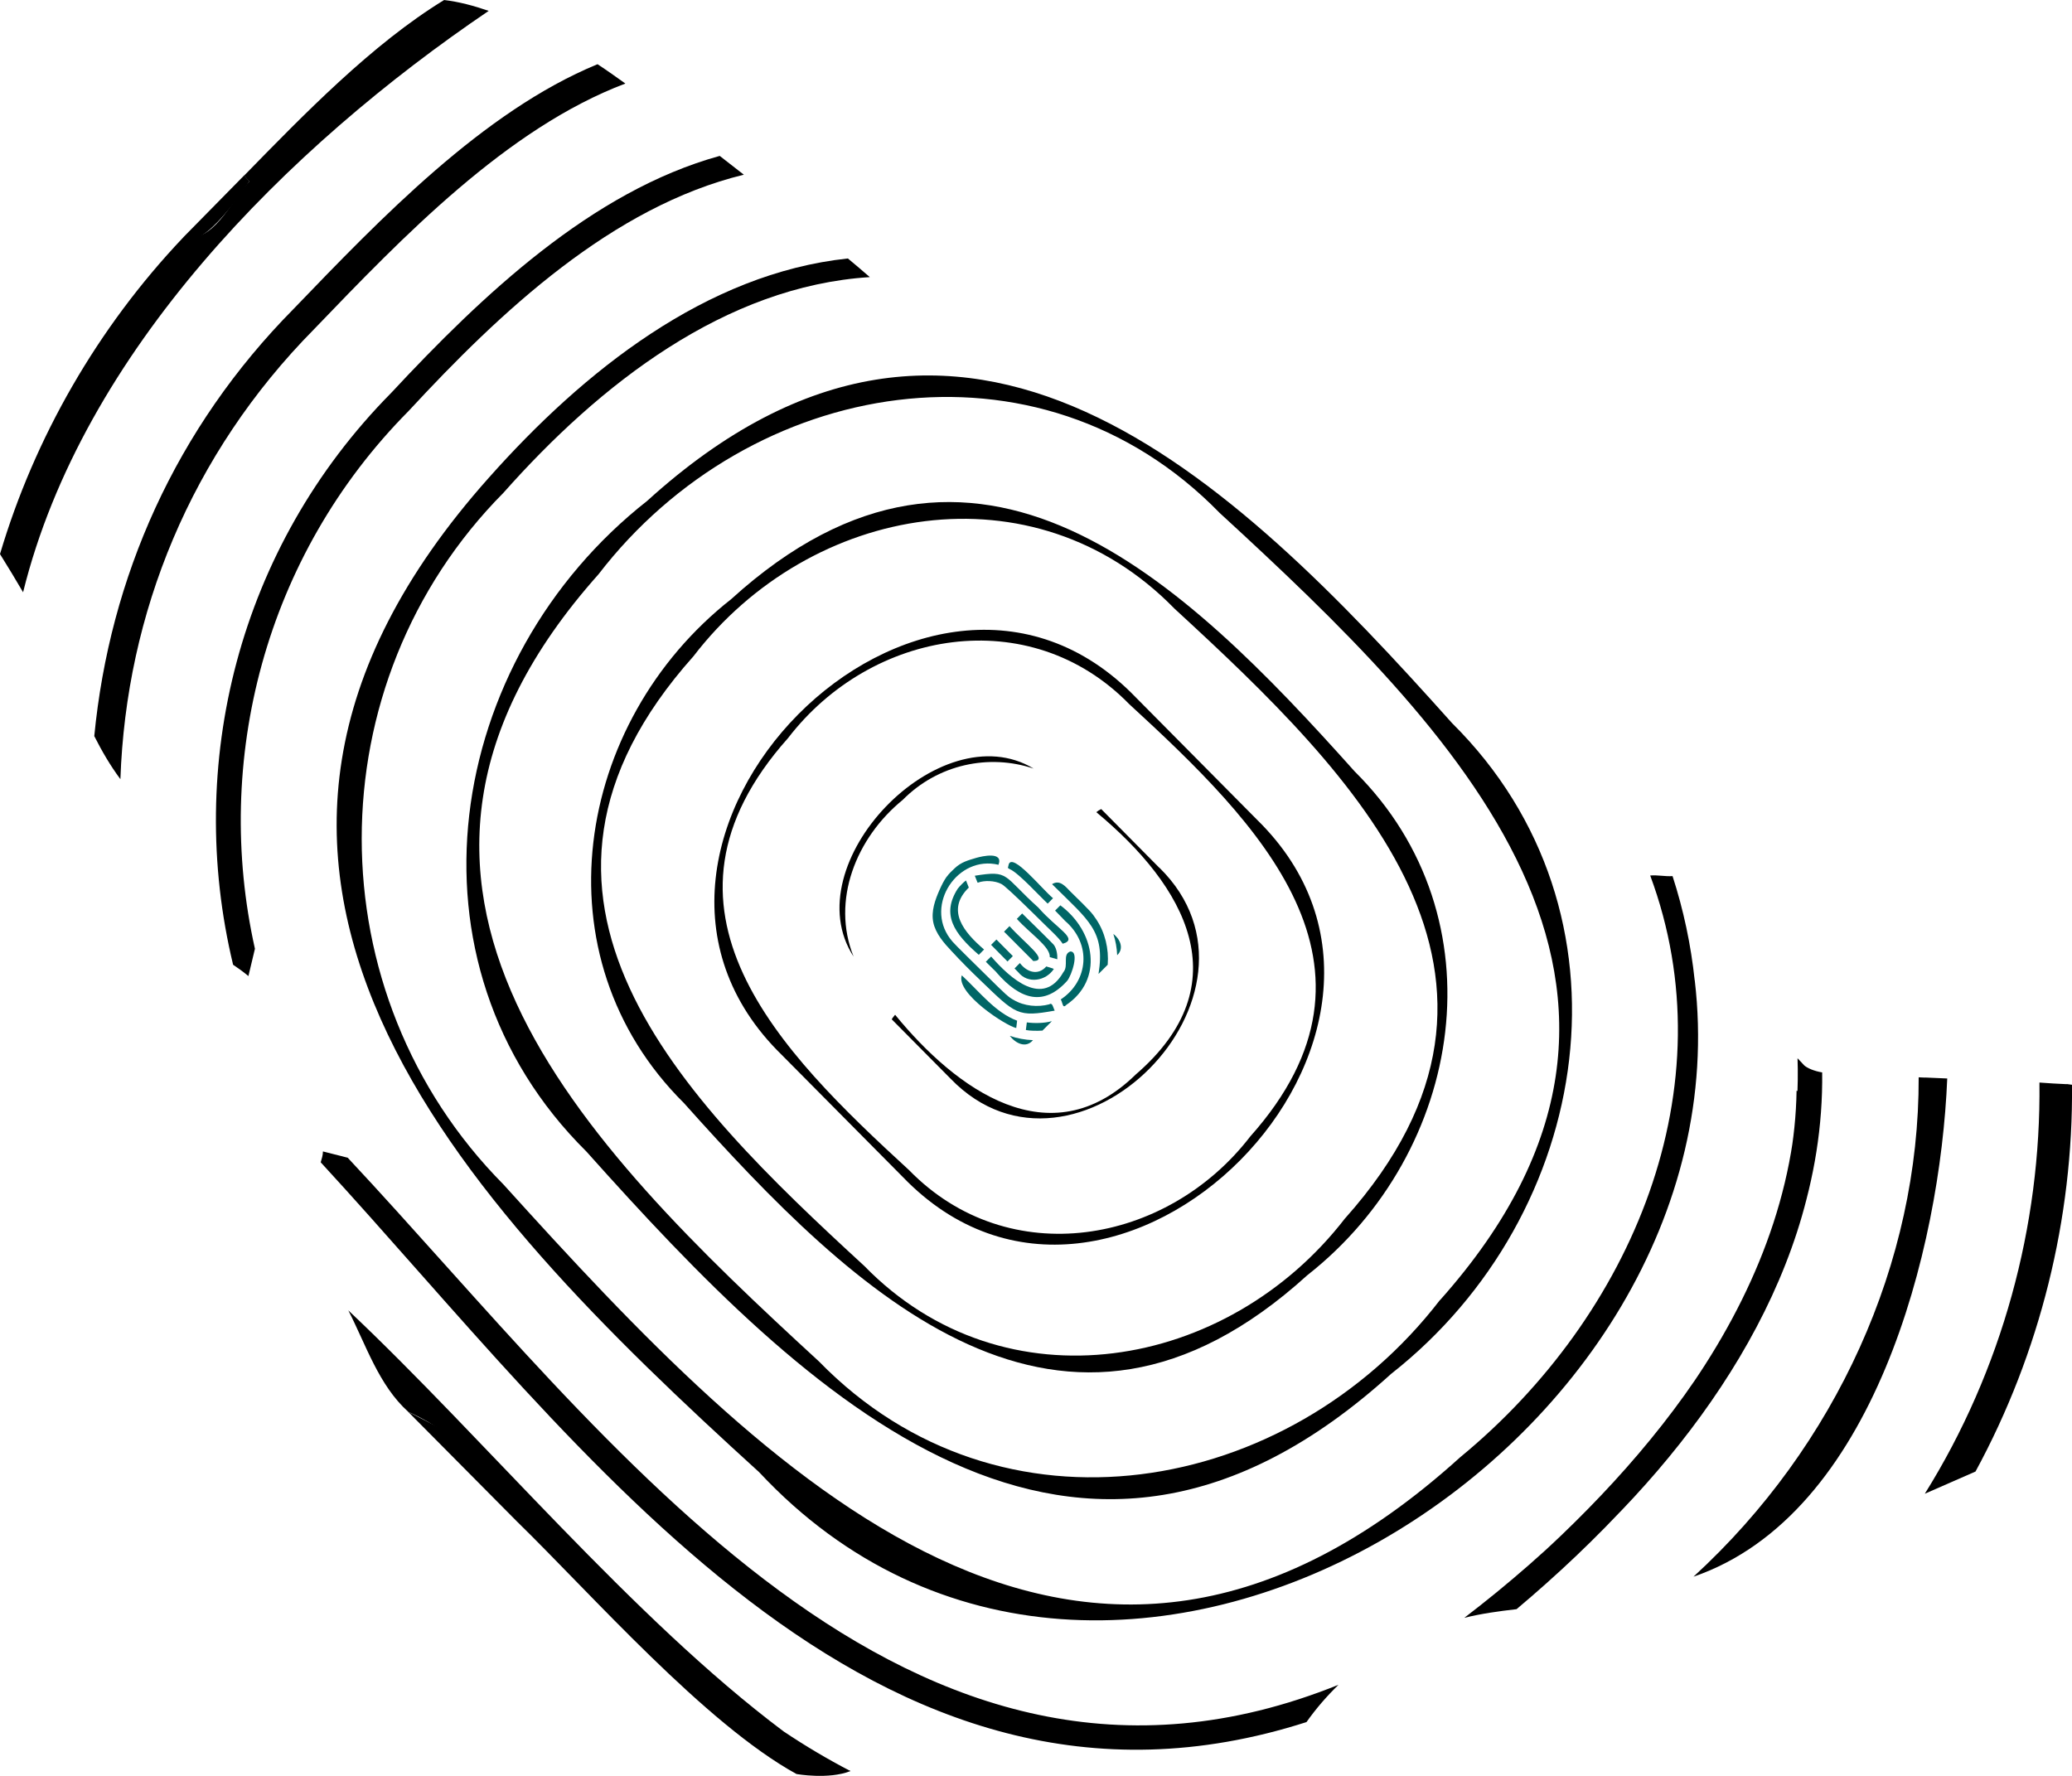
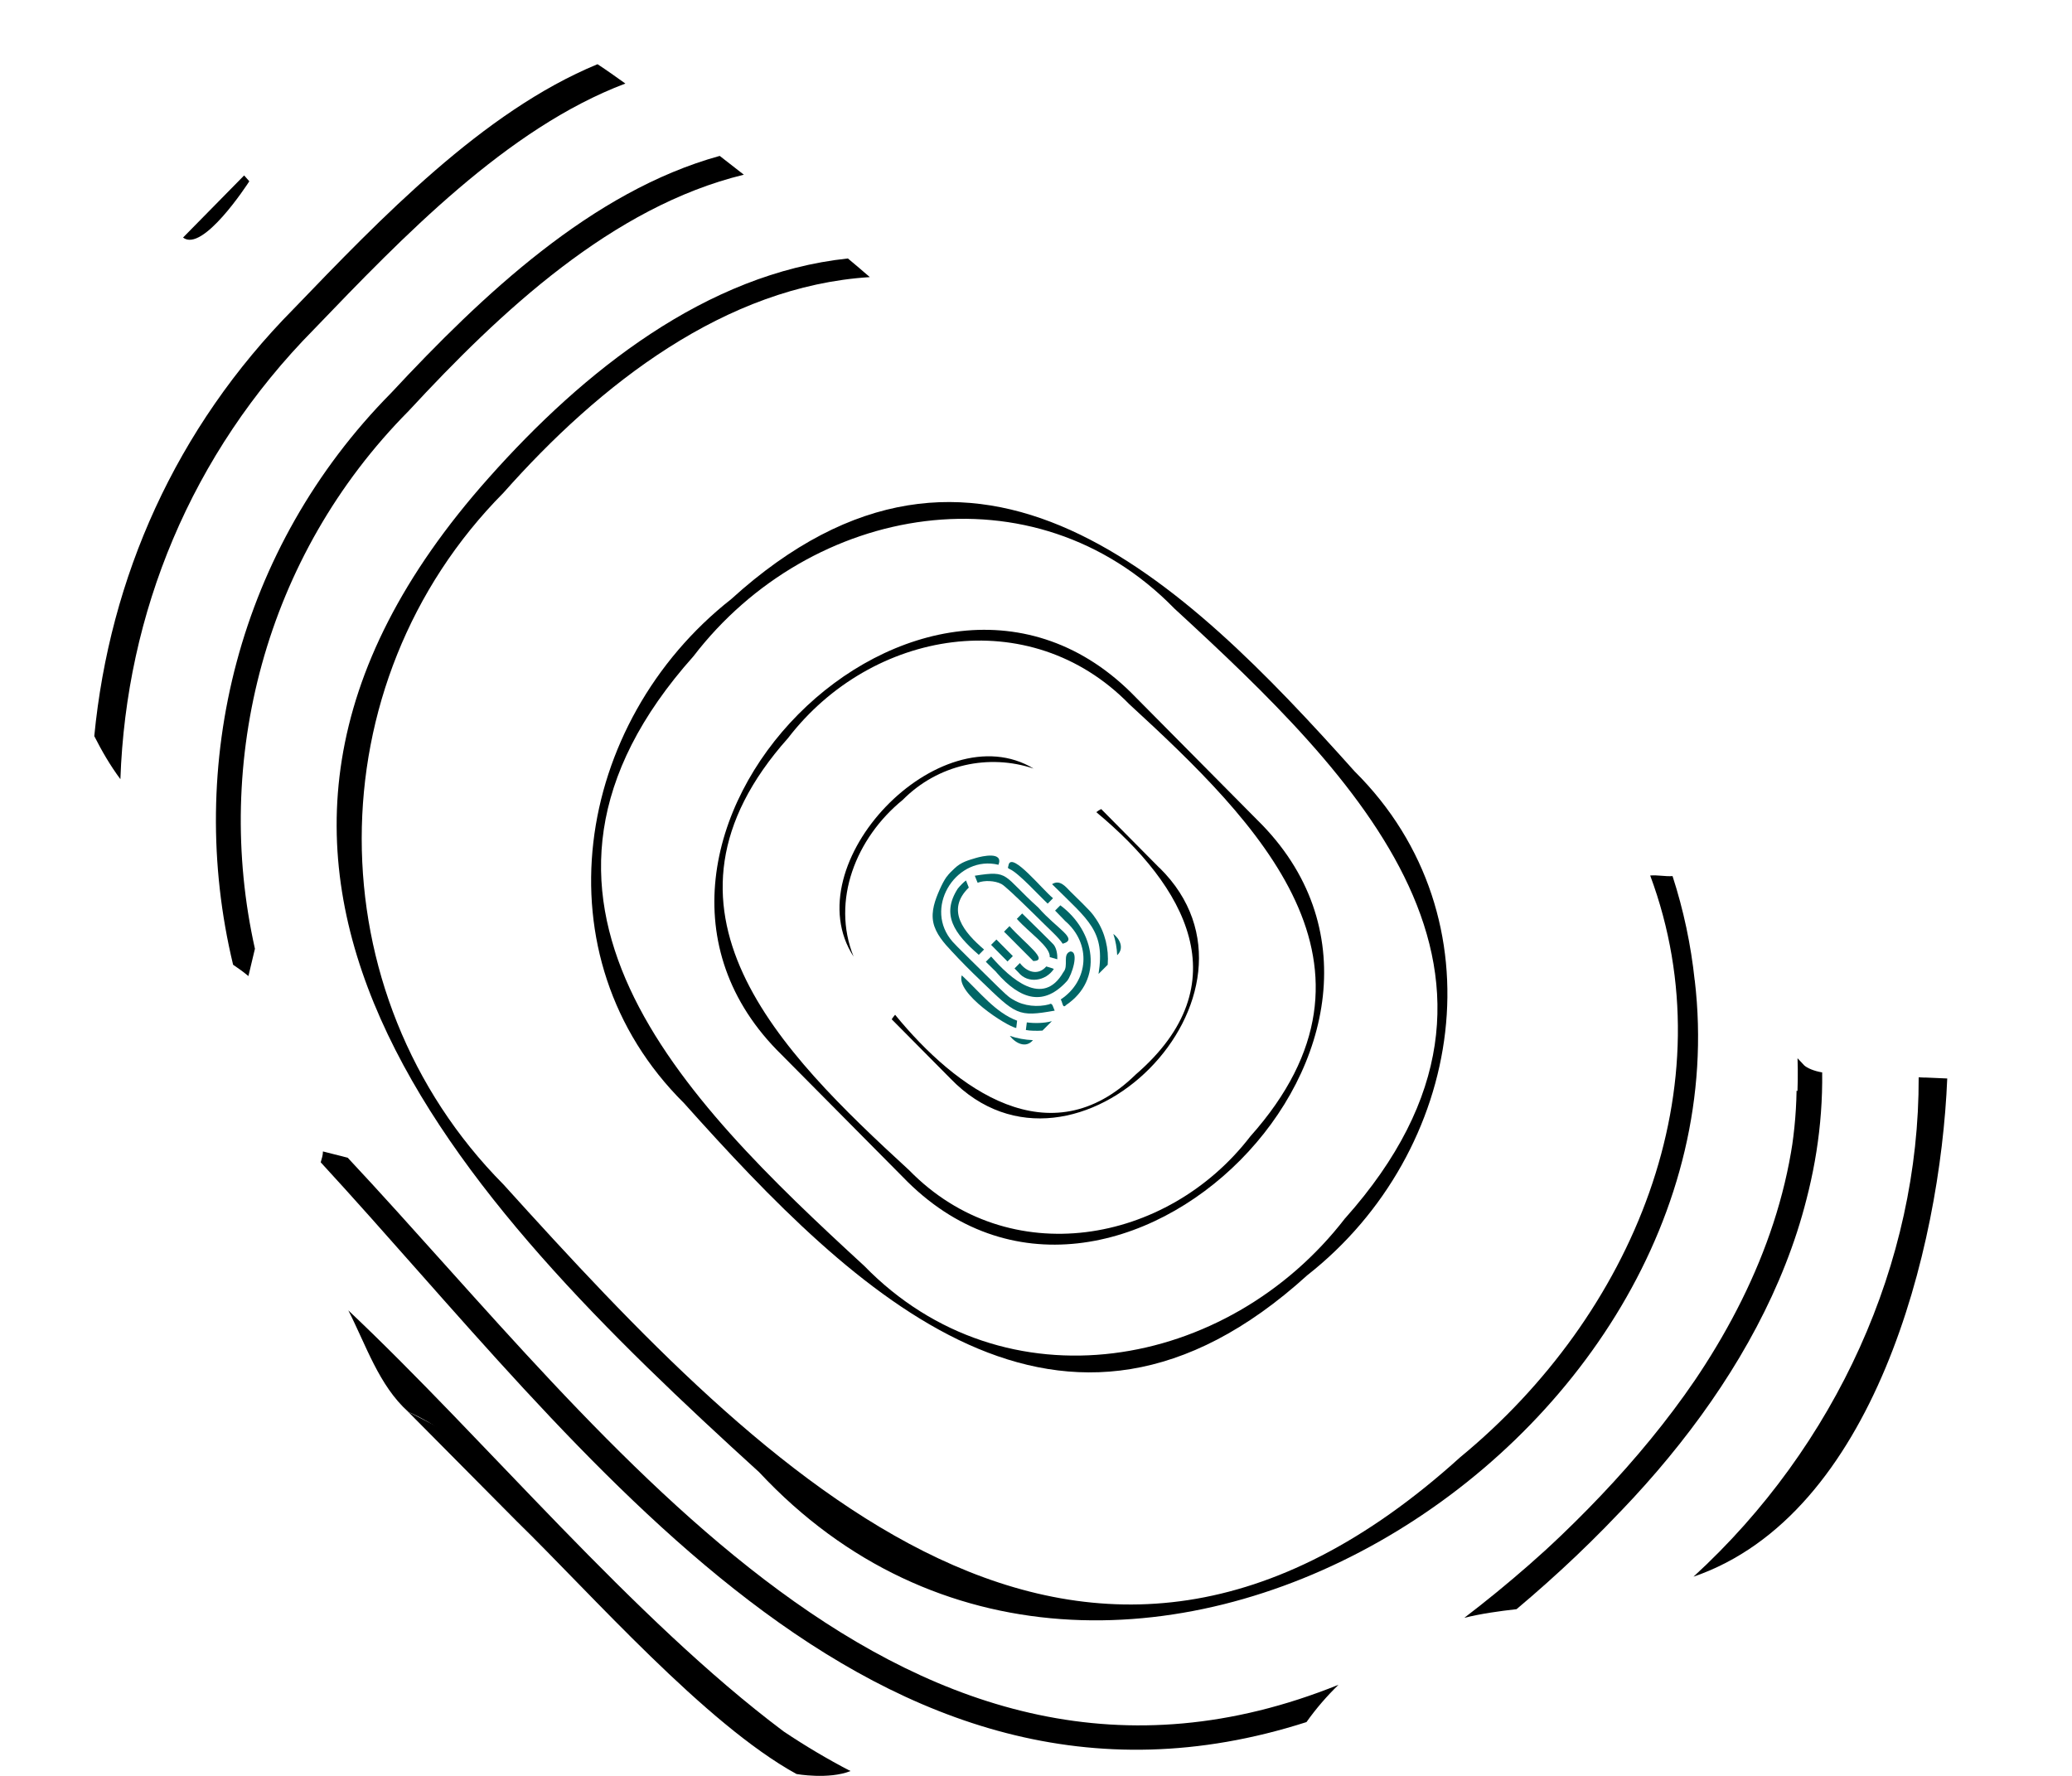
<svg xmlns="http://www.w3.org/2000/svg" fill="none" height="100%" overflow="visible" preserveAspectRatio="none" style="display: block;" viewBox="0 0 28 24" width="100%">
  <g id="Button Icon">
-     <path d="M6.002 0C5.027 0.596 4.104 1.549 3.299 2.373C3.319 2.397 3.339 2.417 3.359 2.443C3.363 2.443 3.364 2.447 3.369 2.451C3.104 2.75 2.888 3.277 2.473 3.212C1.318 4.429 0.466 5.916 0 7.488C0.108 7.662 0.214 7.835 0.312 8.004C1.118 4.748 3.89 1.985 6.604 0.147C6.401 0.077 6.199 0.023 6 0H6.002ZM27.929 14.652C27.808 14.646 27.679 14.64 27.56 14.63C27.583 16.567 27.053 18.518 26.011 20.187C26.218 20.096 26.48 19.982 26.696 19.887C27.569 18.281 28.017 16.464 28 14.66C27.977 14.656 27.951 14.652 27.929 14.65V14.652Z" fill="black" id="628.Vector" />
    <path d="M8.074 0.868C6.528 1.505 5.136 2.961 3.97 4.172C2.372 5.787 1.482 7.805 1.274 9.948C1.375 10.147 1.488 10.344 1.627 10.53C1.705 8.29 2.577 6.136 4.245 4.448C5.435 3.21 6.849 1.734 8.451 1.129C8.327 1.041 8.204 0.952 8.075 0.868H8.074ZM26.015 14.563C25.986 14.563 25.956 14.56 25.928 14.559C25.936 17.06 24.814 19.541 22.885 21.308C25.325 20.47 26.22 16.87 26.314 14.575L26.015 14.562V14.563ZM10.589 23.399C8.551 21.87 6.56 19.457 4.707 17.709C4.947 18.178 5.119 18.722 5.517 19.08C6.21 19.388 6.65 19.92 6.984 20.56C7.997 21.549 9.534 23.3 10.764 23.975C10.785 23.924 10.799 23.862 10.822 23.806C11.023 23.869 11.275 23.915 11.493 23.935C11.185 23.775 10.883 23.596 10.589 23.399Z" fill="black" id="629.Vector" />
    <path d="M24.278 14.74C24.235 17.4 22.345 19.713 20.365 21.414C20.476 21.401 20.583 21.387 20.692 21.372V21.369C20.83 21.355 20.982 21.355 21.064 21.227C22.93 19.578 24.532 17.317 24.607 14.839C24.519 14.828 24.391 14.8 24.279 14.74H24.278ZM3.445 12.822C2.878 10.288 3.571 7.521 5.523 5.553C6.766 4.209 8.275 2.793 10.052 2.361C9.944 2.277 9.835 2.191 9.726 2.107C7.996 2.584 6.513 3.993 5.285 5.311C3.216 7.404 2.5 10.339 3.15 13.038C3.224 13.087 3.289 13.135 3.357 13.191M24.376 14.392C24.35 14.366 24.322 14.332 24.291 14.302C24.397 17.384 22.152 20.056 19.788 21.864C20.012 21.808 20.256 21.774 20.494 21.747C22.668 19.919 24.661 17.396 24.624 14.493C24.515 14.475 24.417 14.434 24.376 14.393V14.392ZM4.364 15.561C4.364 15.615 4.347 15.659 4.334 15.708C7.863 19.54 11.801 25.15 17.655 23.273C17.787 23.087 17.932 22.92 18.088 22.769C12.269 25.114 8.224 19.413 4.699 15.646" fill="black" id="630.Vector" />
    <path d="M22.901 13.247C22.851 12.772 22.75 12.295 22.602 11.84C22.501 11.847 22.402 11.823 22.3 11.832C23.361 14.687 22.061 17.779 19.732 19.694C14.621 24.322 10.364 19.947 6.805 16.009C4.249 13.432 4.249 9.236 6.805 6.658C8.105 5.191 9.801 3.868 11.754 3.745C11.658 3.662 11.56 3.577 11.458 3.493C9.545 3.696 7.888 5.013 6.606 6.456C1.9 11.735 6.195 16.2 10.259 19.896C14.99 24.963 23.646 19.55 22.902 13.247H22.901Z" fill="black" id="631.Vector" />
-     <path d="M19.622 9.772C16.634 6.428 13.015 2.893 8.747 6.768C6.009 8.919 5.344 13.005 7.924 15.562C10.912 18.907 14.53 22.441 18.799 18.567C21.537 16.416 22.202 12.329 19.622 9.772ZM19.459 17.569C17.41 20.23 13.516 20.912 11.067 18.399C7.882 15.472 4.342 11.963 8.088 7.761C10.136 5.098 14.032 4.419 16.481 6.931C19.665 9.858 23.205 13.367 19.461 17.569H19.459Z" fill="black" id="632.Vector" />
    <path d="M18.305 10.424C15.989 7.834 13.187 5.095 9.881 8.097C7.761 9.764 7.246 12.927 9.243 14.908C11.559 17.497 14.359 20.237 17.665 17.235C19.788 15.569 20.301 12.403 18.305 10.424ZM18.178 16.463C16.59 18.525 13.574 19.054 11.678 17.107C9.212 14.84 6.467 12.123 9.371 8.869C10.955 6.805 13.974 6.279 15.87 8.224C18.336 10.491 21.079 13.21 18.178 16.464V16.463Z" fill="black" id="633.Vector" />
    <path d="M16.986 11.077L15.35 9.426C12.501 6.469 7.626 11.382 10.562 14.254L12.199 15.905C15.048 18.865 19.92 13.95 16.986 11.077ZM16.896 15.358C15.771 16.82 13.631 17.193 12.286 15.815C10.537 14.209 8.594 12.279 10.65 9.974C11.774 8.511 13.914 8.138 15.26 9.516C17.009 11.123 18.952 13.052 16.896 15.358Z" fill="black" id="634.Vector" />
    <path d="M15.668 11.729L14.881 10.934C14.858 10.945 14.837 10.958 14.815 10.976C16.019 11.976 16.77 13.295 15.347 14.522C14.189 15.655 12.921 14.722 12.096 13.714C12.079 13.734 12.063 13.754 12.05 13.775L12.844 14.576C14.525 16.318 17.396 13.424 15.668 11.727V11.729ZM12.199 10.81C12.677 10.327 13.366 10.185 13.968 10.387C12.701 9.622 10.721 11.676 11.535 12.928C11.23 12.17 11.569 11.323 12.199 10.81Z" fill="black" id="635.Vector" />
    <g id="Group">
      <path d="M12.794 11.846C12.756 11.9 12.726 11.96 12.698 12.023C12.637 12.161 12.581 12.313 12.612 12.465C12.643 12.616 12.756 12.745 12.86 12.855C12.984 12.989 13.115 13.121 13.248 13.248C13.731 13.713 13.75 13.748 14.253 13.658C14.23 13.616 14.224 13.543 14.179 13.573C14.025 13.614 13.84 13.598 13.699 13.514C13.628 13.475 13.605 13.455 13.319 13.172C12.911 12.771 12.87 12.729 12.84 12.686C12.494 12.226 12.943 11.553 13.493 11.687C13.563 11.504 13.274 11.57 13.191 11.594C13.086 11.626 12.989 11.649 12.898 11.737C12.861 11.773 12.824 11.805 12.797 11.845L12.794 11.846Z" fill="#006666" id="636.Vector" />
      <path d="M12.943 12.009C12.718 12.359 12.891 12.614 13.227 12.904L13.298 12.832C13.035 12.606 12.773 12.305 13.092 11.995L13.054 11.899C13.024 11.919 12.97 11.975 12.943 12.009Z" fill="#006666" id="637.Vector" />
      <path d="M13.183 11.86C13.207 11.922 13.211 11.932 13.214 11.929C13.302 11.895 13.444 11.9 13.533 11.947C13.572 11.967 13.713 12.098 13.958 12.338C14.212 12.592 14.297 12.658 14.361 12.754C14.583 12.691 14.283 12.555 14.032 12.266C13.544 11.828 13.648 11.759 13.173 11.835L13.183 11.86Z" fill="#006666" id="638.Vector" />
      <path d="M13.632 11.679C13.625 11.727 13.605 11.727 13.646 11.746C13.762 11.795 14.046 12.108 14.158 12.212L14.23 12.139C14.076 12.01 13.689 11.527 13.632 11.679Z" fill="#006666" id="639.Vector" />
      <path d="M13.465 12.697L13.687 12.921L13.615 12.994L13.393 12.769C13.417 12.745 13.441 12.721 13.465 12.697Z" fill="#006666" id="640.Vector" />
      <path d="M13.642 12.516C13.862 12.761 14.181 12.982 13.964 12.988C13.9 12.924 13.626 12.649 13.568 12.591L13.642 12.516Z" fill="#006666" id="641.Vector" />
      <path d="M14.814 12.424C14.933 12.602 14.986 12.822 14.969 13.038C14.927 13.079 14.886 13.121 14.845 13.162C14.937 12.581 14.716 12.444 14.217 11.949C14.321 11.883 14.397 11.979 14.465 12.049C14.735 12.313 14.756 12.336 14.814 12.424Z" fill="#006666" id="642.Vector" />
      <path d="M14.244 12.774C14.278 12.821 14.291 12.901 14.288 12.964C14.263 12.957 14.212 12.942 14.186 12.935C14.196 12.794 13.914 12.612 13.741 12.418C13.765 12.393 13.789 12.369 13.813 12.345C13.894 12.424 14.256 12.778 14.244 12.774Z" fill="#006666" id="643.Vector" />
      <path d="M13.745 13.793C13.745 13.801 13.736 13.873 13.733 13.893C13.601 13.868 12.914 13.425 12.997 13.181C13.242 13.408 13.451 13.685 13.745 13.794V13.793Z" fill="#006666" id="644.Vector" />
      <path d="M13.465 13.141C13.798 13.525 14.113 13.597 14.42 13.257C14.484 13.181 14.589 12.854 14.463 12.859C14.353 12.897 14.445 13.052 14.37 13.138C14.094 13.621 13.656 13.228 13.394 12.927C13.39 12.929 13.334 12.985 13.322 12.998L13.465 13.139V13.141Z" fill="#006666" id="645.Vector" />
      <path d="M14.389 12.442C14.757 12.755 14.709 13.26 14.334 13.507C14.359 13.54 14.358 13.638 14.406 13.583C14.916 13.24 14.801 12.586 14.329 12.235L14.258 12.306L14.389 12.441V12.442Z" fill="#006666" id="646.Vector" />
      <path d="M13.761 13.14C13.89 13.301 14.134 13.258 14.241 13.095C14.237 13.089 14.158 13.067 14.139 13.061C14.032 13.185 13.88 13.144 13.782 13.015L13.71 13.088L13.761 13.14Z" fill="#006666" id="647.Vector" />
      <path d="M15.045 12.621C15.136 12.691 15.194 12.818 15.097 12.909C15.093 12.812 15.076 12.715 15.045 12.621Z" fill="#006666" id="648.Vector" />
      <path d="M13.959 14.057C13.862 14.173 13.721 14.097 13.646 13.999C13.744 14.033 13.852 14.053 13.959 14.057Z" fill="#006666" id="649.Vector" />
      <path d="M14.212 13.803C14.171 13.844 14.128 13.887 14.087 13.928C14.012 13.933 13.915 13.931 13.863 13.92C13.866 13.894 13.873 13.843 13.876 13.817C13.981 13.831 14.11 13.829 14.212 13.801V13.803Z" fill="#006666" id="650.Vector" />
    </g>
    <path d="M2.474 3.21L3.299 2.371L3.369 2.45C3.343 2.491 2.739 3.419 2.473 3.21H2.474Z" fill="black" id="651.Vector" />
    <path d="M6.984 20.56L5.514 19.078L6.353 19.511L6.984 20.255V20.56Z" fill="black" id="652.Vector" />
    <path d="M10.764 23.975C10.764 23.975 11.197 24.052 11.493 23.935L10.853 23.703L10.764 23.852V23.975Z" fill="black" id="653.Vector" />
  </g>
</svg>